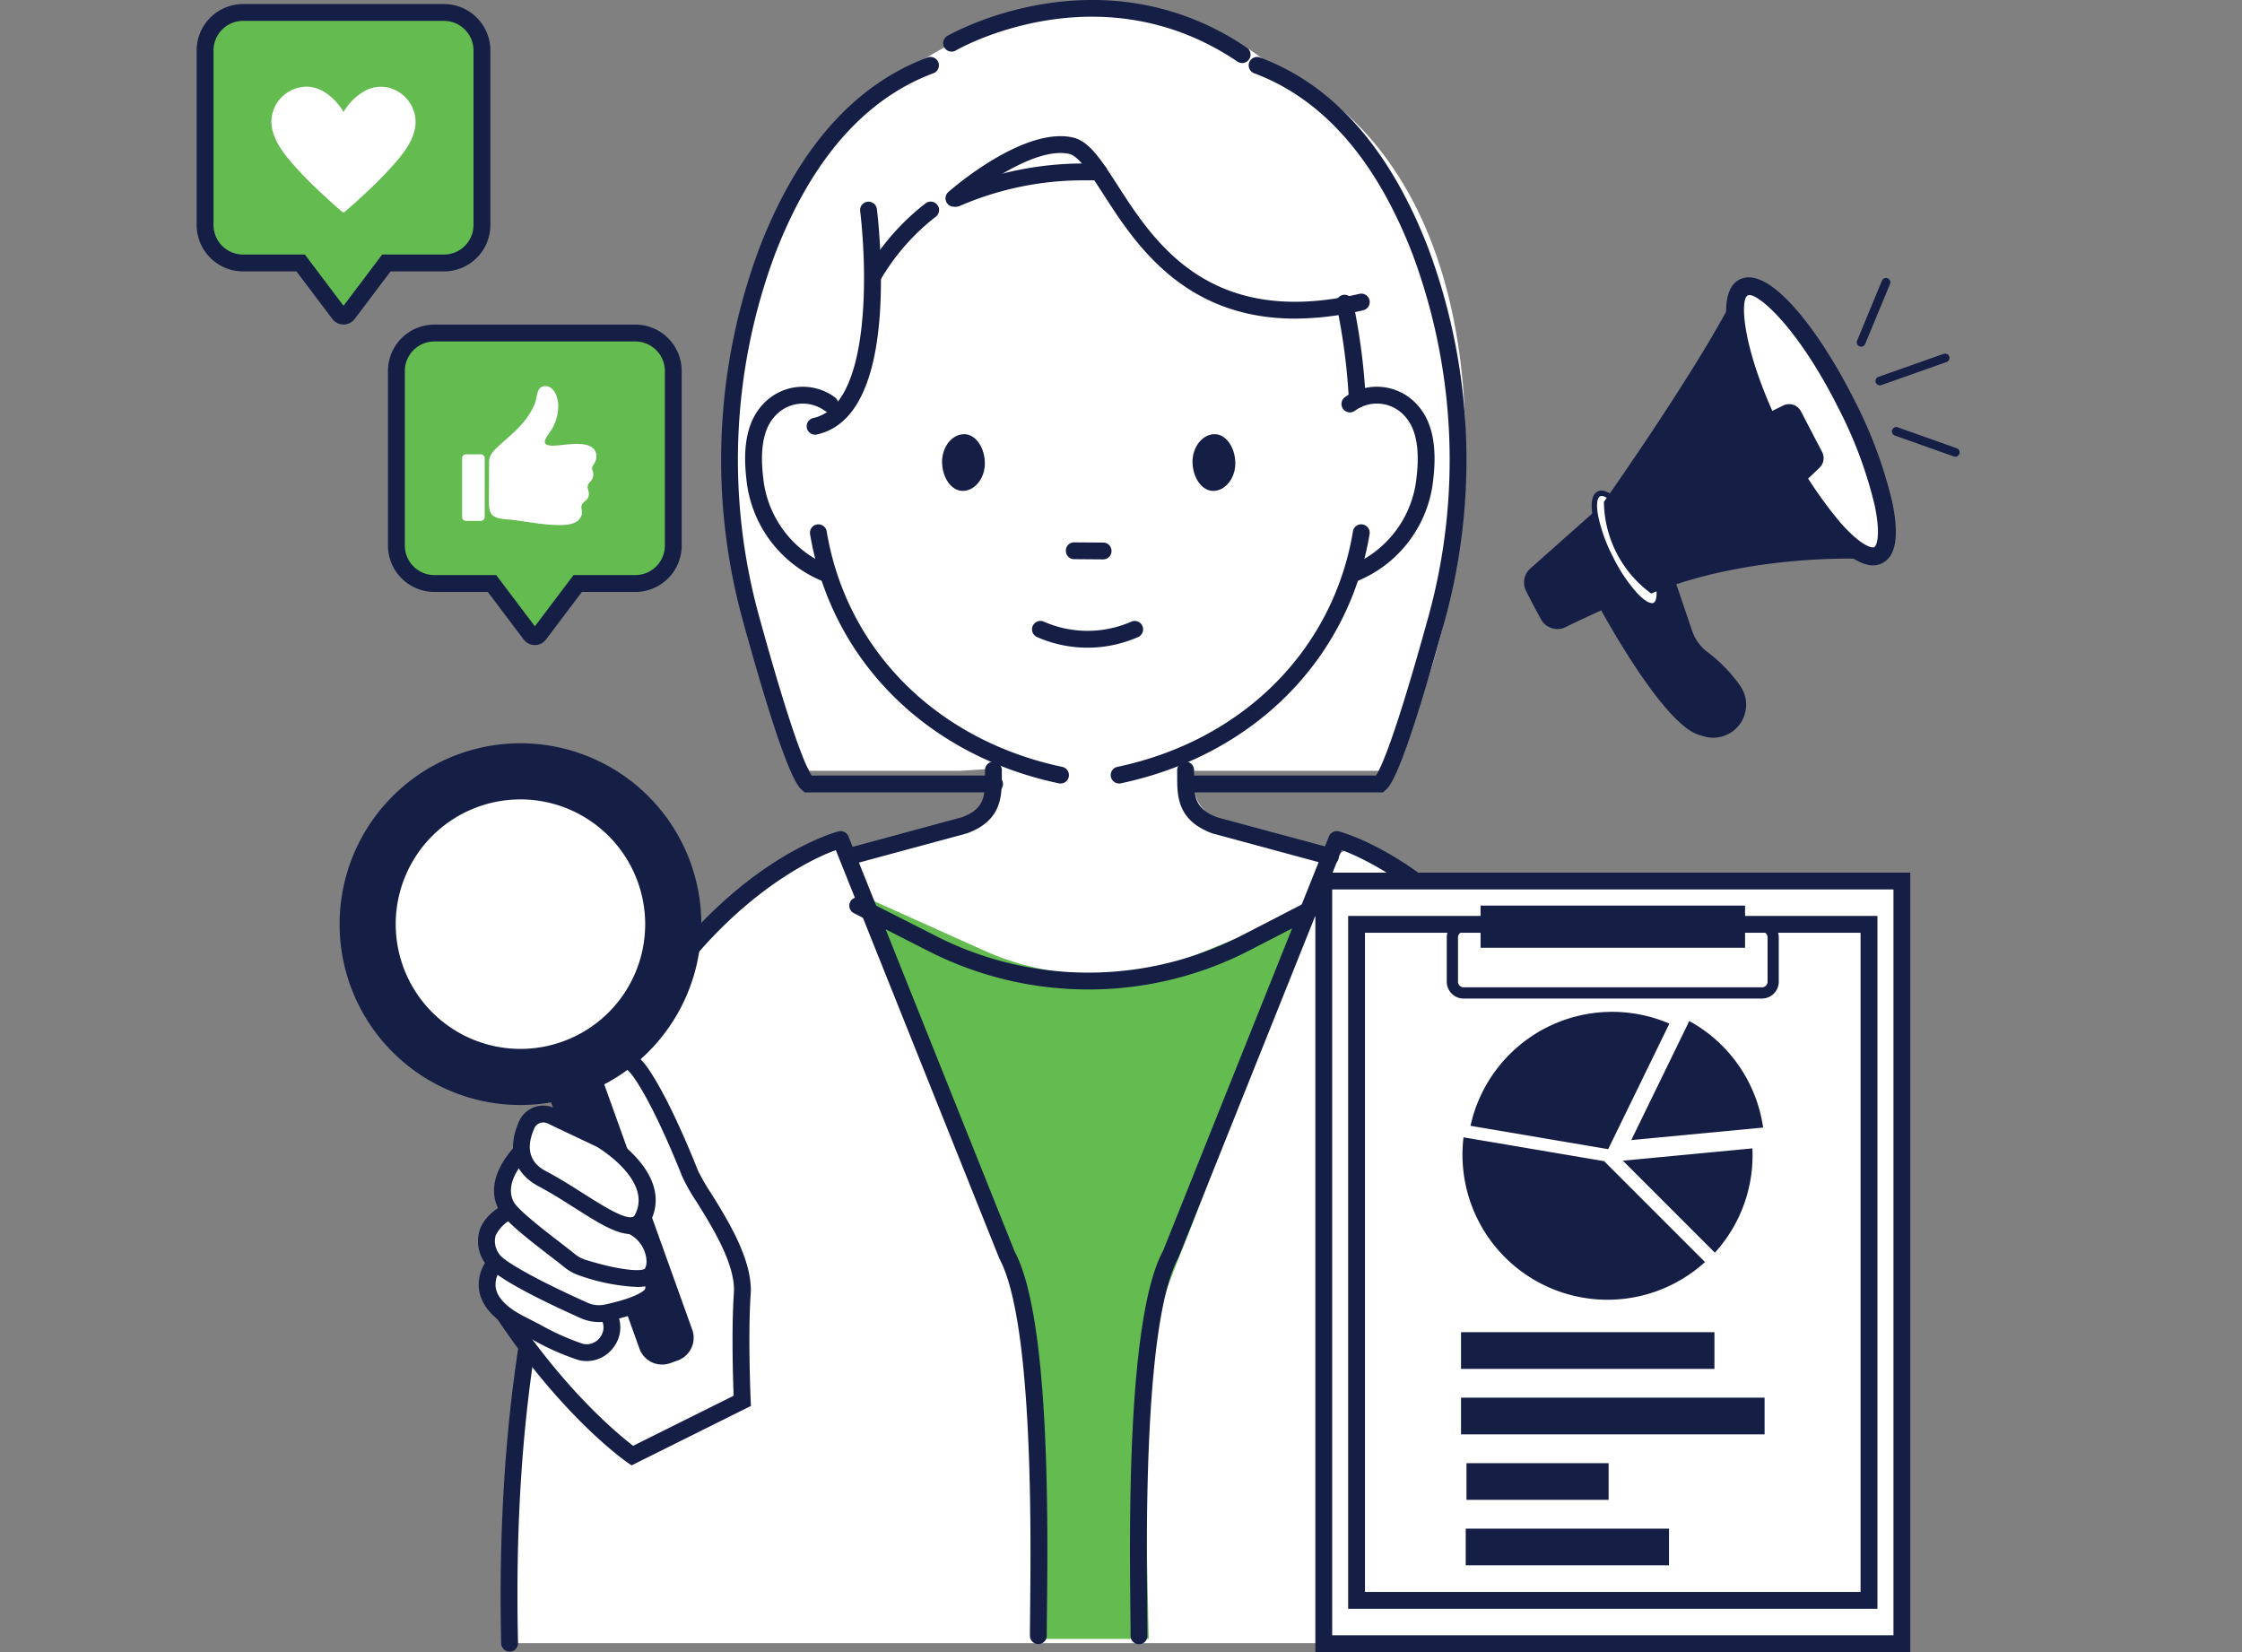
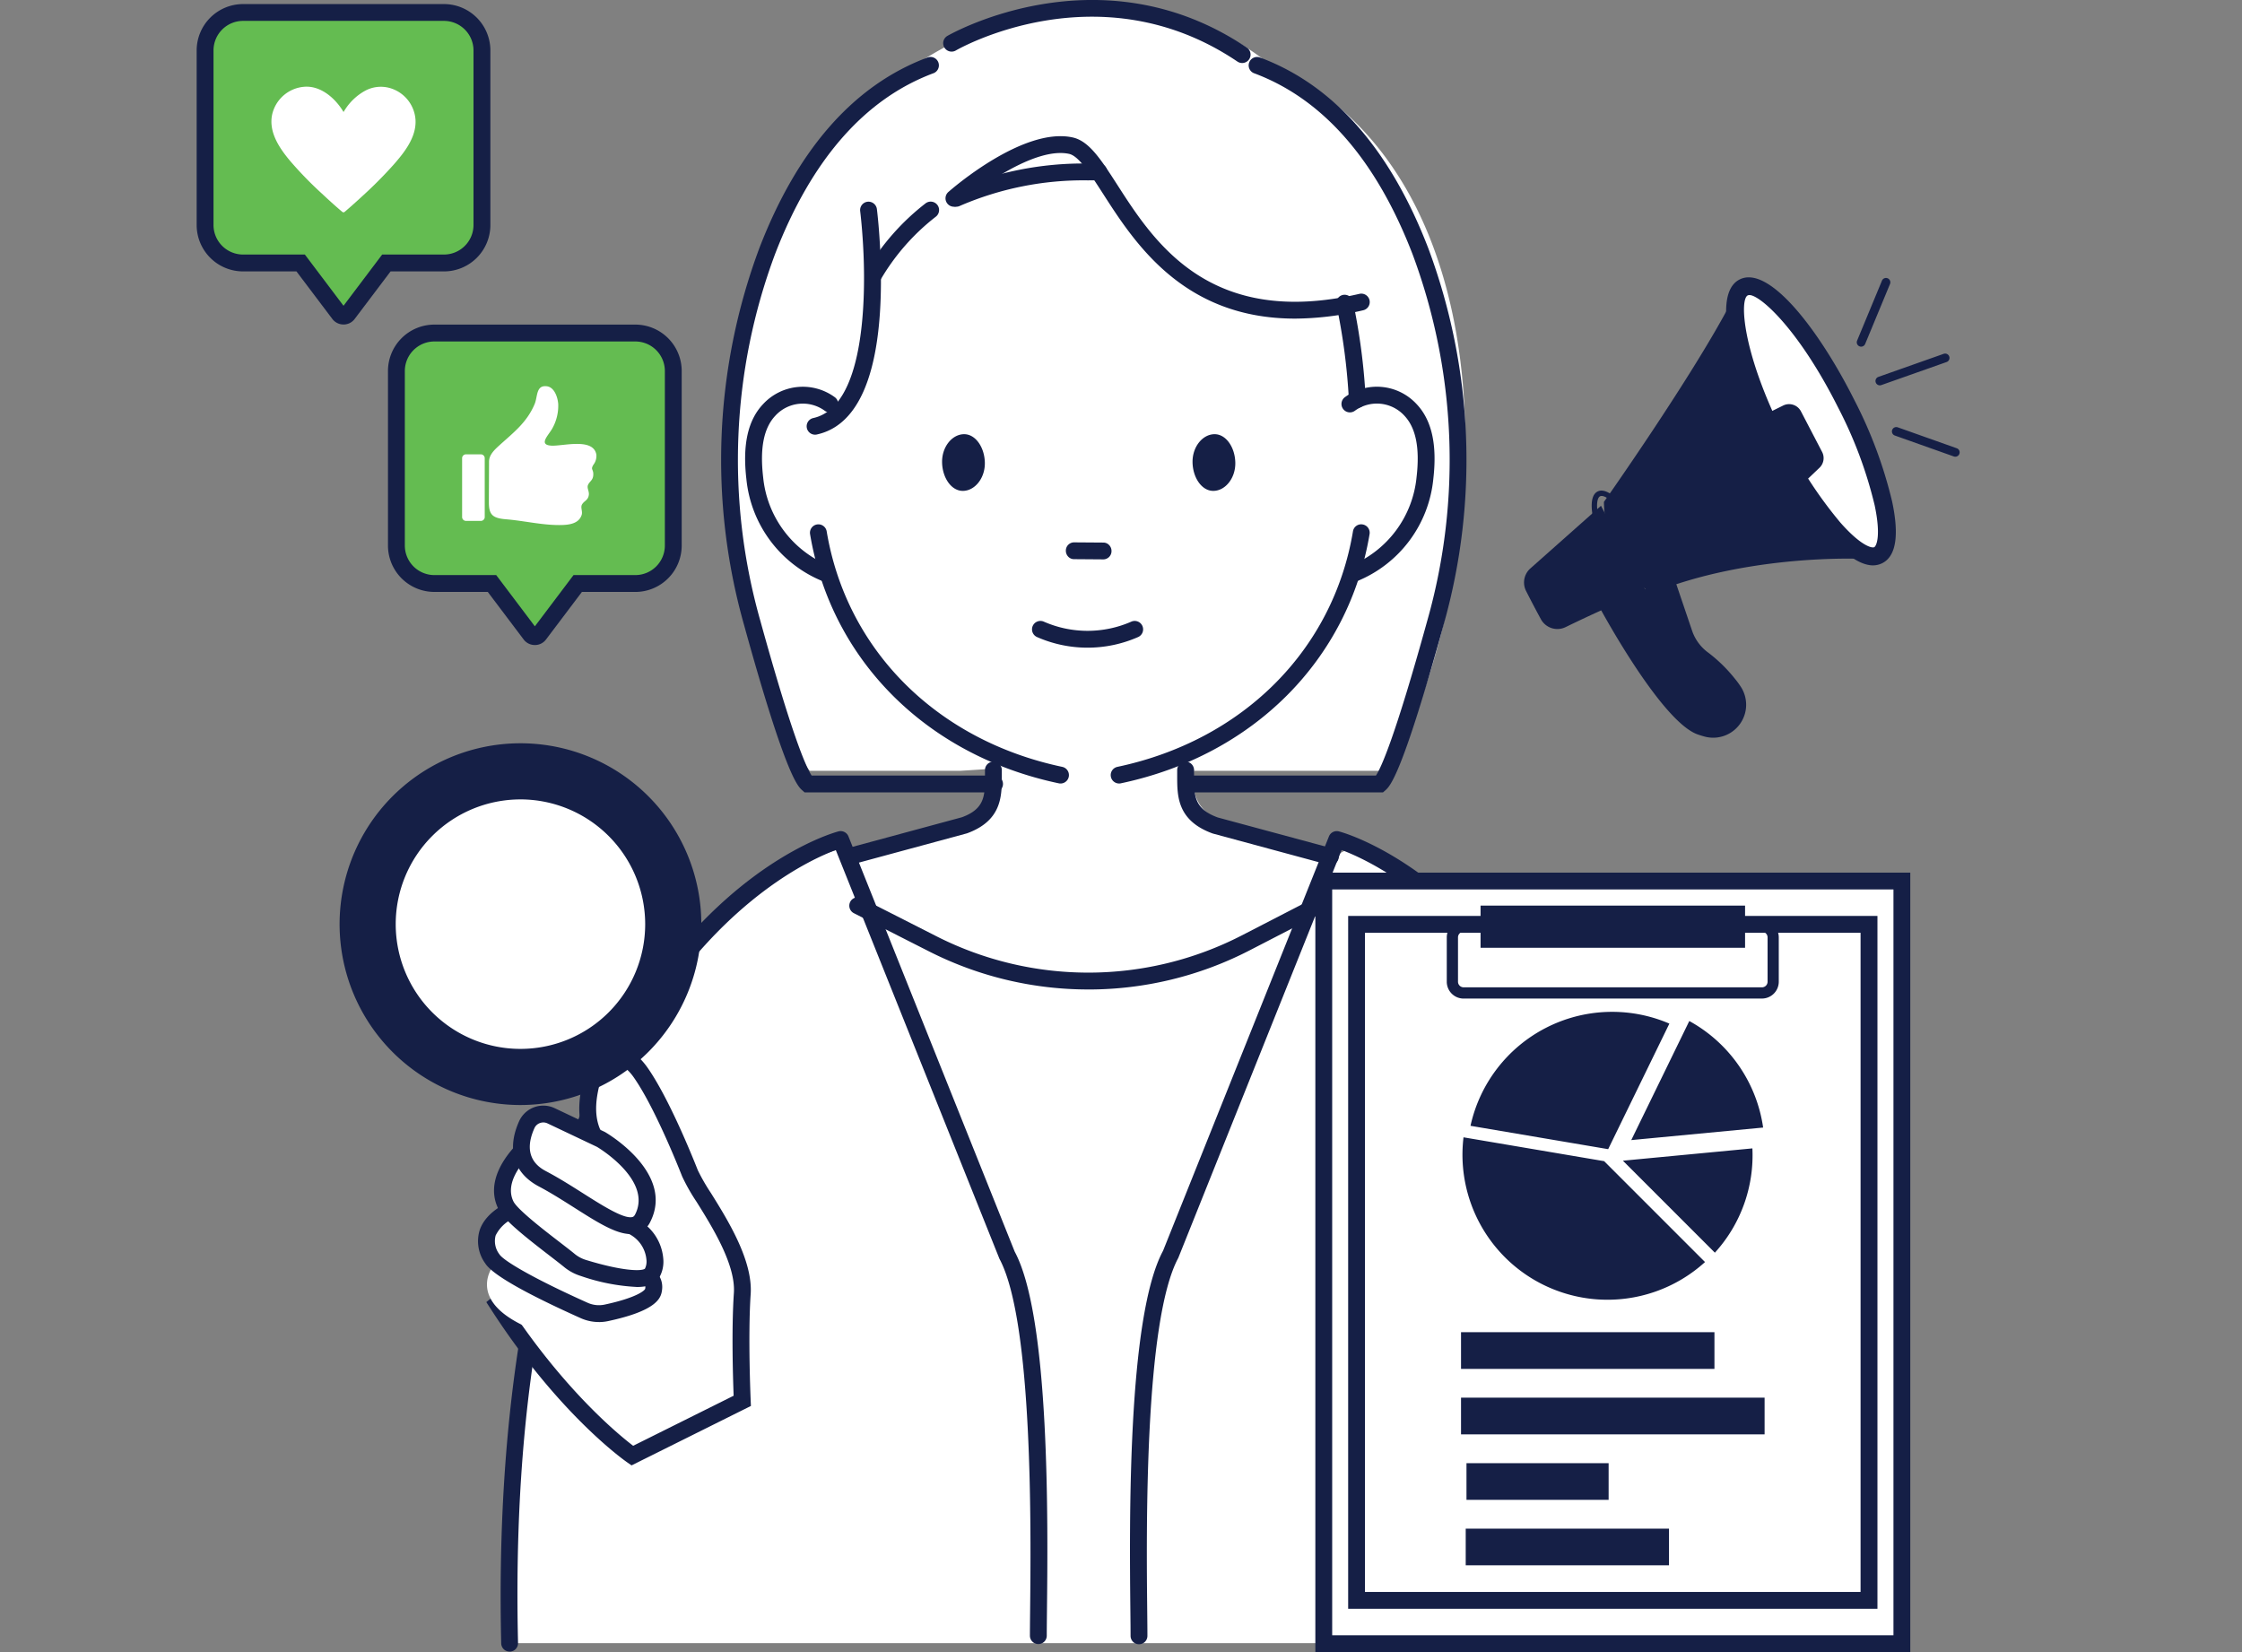
<svg xmlns="http://www.w3.org/2000/svg" width="285" height="210" viewBox="0 0 285 210">
  <rect x="0" y="0" width="285" height="210" fill="#808080" stroke="none" />
  <defs>
    <clipPath id="a">
      <path transform="translate(-21.795 1)" fill="none" d="M0 0h285v210H0z" />
    </clipPath>
  </defs>
  <g transform="translate(21.795 -1)" clip-path="url(#a)">
    <path d="M190.055 209.865c2.631-90.741-40.475-100.97-40.475-100.97l-1.163.64-9.457-2.529c-5.4-1.166-9.855-2.261-8.955-8.318v.288h24.85c13.093-24.512 16.967-75.707-15.542-90.024C122.991-4.166 99.56 5.208 99.96 6.148c-23.5 11.553-31.6 38.266-27.94 62.886 1.092 8.109 6.921 27.608 9.127 29.943h19.137l.648-.039 3.959-.249c.738 5.469-2.627 7.051-8 8.063a7902 7902 0 00-10.417 2.784l-1.373-.64s-43.276 9.407-42.125 100.97z" fill="#fff" />
-     <path d="M87.732 114.833l15.548 6.984a34.5 34.5 0 0027.2.46l14.744-6.034-15.719 41.045c-2.816 7.118-5.7 13.565-5.926 21.216l.654 30.817h-14.372l.063-31.322c0-6.666-2.973-13.346-5.374-19.563z" fill="#64bc51" />
    <path d="M89.209 37.096a1.059 1.059 0 01-.539-.147 1.071 1.071 0 01-.382-1.464 30.077 30.077 0 017.558-8.625 1.07 1.07 0 111.31 1.692 27.983 27.983 0 00-7.022 8.019 1.069 1.069 0 01-.925.529m10.548-9.824a1.071 1.071 0 01-.441-2.046 41.709 41.709 0 0117.16-3.445l1.4-.007h.006a1.07 1.07 0 01.006 2.141l-1.42.007a39.541 39.541 0 00-16.273 3.257 1.071 1.071 0 01-.441.094" fill="#151f46" />
    <path d="M104.633 101.724H80.486l-.3-.267c-.577-.509-2.108-1.858-7.408-21.055a76.992 76.992 0 011.966-47.891c4.843-12.558 12.02-20.695 21.313-24.183a1.07 1.07 0 11.753 2c-8.7 3.265-15.455 10.987-20.074 22.951a74.835 74.835 0 00-1.9 46.55c4.14 14.992 5.9 18.793 6.544 19.75h23.253a1.07 1.07 0 110 2.141m49.374.004h-25.013a1.07 1.07 0 010-2.141h24.118c.641-.958 2.4-4.758 6.544-19.75a74.835 74.835 0 00-1.9-46.55c-4.618-11.964-11.372-19.686-20.073-22.951a1.07 1.07 0 11.752-2c9.3 3.488 16.469 11.625 21.316 24.183a76.982 76.982 0 011.966 47.891c-5.3 19.2-6.831 20.545-7.408 21.055zM136.105 9.01a1.066 1.066 0 01-.6-.183C117.909-3.05 99.918 7.295 99.738 7.4a1.071 1.071 0 11-1.087-1.845c.191-.11 19.346-11.128 38.055 1.5a1.07 1.07 0 01-.6 1.956" fill="#151f46" />
    <path d="M147.331 110.957a1.115 1.115 0 01-.28-.037l-14.683-3.97c-4.521-1.637-4.521-4.762-4.521-7.272v-.795a1.07 1.07 0 112.141 0v.795c0 2.4 0 4.136 3.022 5.233l14.6 3.943a1.07 1.07 0 01-.28 2.1m-61.261.003a1.07 1.07 0 01-.28-2.1l14.691-3.974c2.934-1.069 2.934-2.8 2.934-5.2v-.795a1.07 1.07 0 112.141 0v.795c0 2.51 0 5.635-4.432 7.245l-14.77 4a1.116 1.116 0 01-.28.037m56.751-69.466c-14.2 0-20.412-9.667-24.372-15.827-1.671-2.6-3.115-4.843-4.342-5.112-4.342-.938-11.535 4.334-13.935 6.45a1.07 1.07 0 01-1.416-1.605c.387-.341 9.506-8.313 15.8-6.935 2.095.457 3.6 2.8 5.69 6.045 4.666 7.261 11.723 18.229 30.76 13.838a1.07 1.07 0 11.482 2.085 38.565 38.565 0 01-8.671 1.062M81.814 56.253a1.07 1.07 0 01-.227-2.115c6.48-1.42 6.629-14.97 6.392-20.729-.131-3.228-.427-5.544-.428-5.565a1.069 1.069 0 01.923-1.2 1.08 1.08 0 011.2.925c.013.1.308 2.426.445 5.751.4 9.558-.688 21.293-8.074 22.907a1.04 1.04 0 01-.23.026" fill="#151f46" />
    <path d="M113.021 100.594a.985.985 0 01-.223-.024c-16.829-3.55-28.945-15.687-31.617-31.673a1.07 1.07 0 012.111-.354c2.526 15.1 14 26.569 29.949 29.935a1.07 1.07 0 01-.22 2.116" fill="#151f46" />
    <path d="M83.174 74.953a1.059 1.059 0 01-.388-.074 15.683 15.683 0 01-9.7-12.972c-.509-4.37.186-7.491 2.121-9.538a6.881 6.881 0 019.125-.873 1.071 1.071 0 01-1.286 1.714 4.74 4.74 0 00-6.28.631c-1.473 1.561-1.981 4.12-1.55 7.823a13.556 13.556 0 008.346 11.226 1.07 1.07 0 01-.388 2.066m37.289 25.637a1.07 1.07 0 01-.22-2.116c15.949-3.366 27.423-14.837 29.949-29.935a1.055 1.055 0 011.232-.878 1.069 1.069 0 01.879 1.232c-2.673 15.986-14.792 28.123-31.618 31.673a.985.985 0 01-.223.024" fill="#151f46" />
    <path d="M150.316 74.952a1.07 1.07 0 01-.388-2.066 13.556 13.556 0 008.348-11.227c.431-3.7-.077-6.262-1.55-7.823a4.74 4.74 0 00-6.28-.631 1.071 1.071 0 01-1.286-1.714 6.877 6.877 0 019.122.876c1.935 2.048 2.63 5.169 2.121 9.538a15.683 15.683 0 01-9.7 12.972 1.059 1.059 0 01-.388.074" fill="#151f46" />
    <path d="M150.742 52.845a1.071 1.071 0 01-1.07-1.042 78.568 78.568 0 00-1.578-12.041 1.072 1.072 0 01.821-1.273 1.086 1.086 0 011.271.821 79.252 79.252 0 011.627 12.437 1.07 1.07 0 01-1.042 1.1zm-34.194 73.927a44.669 44.669 0 01-20.233-4.833l-9.593-4.876a1.071 1.071 0 01.969-1.909l9.592 4.875a42.623 42.623 0 0038.761-.118l9.213-4.753a1.069 1.069 0 01.98 1.9l-9.21 4.758a44.664 44.664 0 01-20.479 4.959" fill="#151f46" />
    <path d="M42.987 210.935a1.071 1.071 0 01-1.07-1.045c-.612-26.031 2.44-62.036 20.457-85.758 10.884-14.331 21.957-17.334 22.422-17.454a1.069 1.069 0 011.263.639l21.133 52.781c4.5 8.351 4.223 34.556 4.1 45.745-.013 1.277-.024 2.32-.024 3.07a1.07 1.07 0 11-2.141 0c0-.755.011-1.807.024-3.092.108-10.078.394-36.843-3.9-44.818L84.448 109.05c-6.181 2.3-42.309 19.294-40.391 100.789a1.071 1.071 0 01-1.045 1.1zm147.223 0h-.022a1.071 1.071 0 01-1.045-1.1c1.918-81.5-34.21-98.489-40.39-100.789l-20.765 51.847c-4.342 8.084-4.056 34.868-3.949 44.952.014 1.286.024 2.336.024 3.092a1.07 1.07 0 01-2.141 0c0-.751-.01-1.792-.024-3.071-.118-11.2-.4-37.417 4.154-45.878l21.086-52.67a1.07 1.07 0 011.263-.639c.465.12 11.538 3.122 22.423 17.454 18.016 23.722 21.069 59.727 20.457 85.758a1.071 1.071 0 01-1.07 1.045m-75.494-138.86a1 1 0 01-.722-.32 1.085 1.085 0 01-.3-.759 1.049 1.049 0 011.027-1.057l3.755.027a1 1 0 01.722.32 1.079 1.079 0 01.3.758 1.05 1.05 0 01-1.027 1.059zm-11.319-12.201c-.011-1.946-1.146-3.693-2.646-3.683s-2.8 1.575-2.791 3.522 1.144 3.692 2.644 3.683 2.8-1.575 2.793-3.522m31.839 0c-.011-1.946-1.146-3.693-2.646-3.683s-2.802 1.575-2.791 3.522 1.144 3.692 2.644 3.683 2.8-1.575 2.793-3.522m-18.781 23.451a15.928 15.928 0 01-6.412-1.344 1.07 1.07 0 11.861-1.959 13.826 13.826 0 0011.1 0 1.07 1.07 0 11.861 1.959 15.927 15.927 0 01-6.412 1.344" fill="#151f46" />
    <path fill="#fff" d="M146.478 112.992h73.488v96.937h-73.488z" />
    <path d="M221.039 210.999H145.41v-99.078h75.629zm-73.488-2.141h71.348v-94.8h-71.348z" fill="#151f46" />
    <path fill="#fff" d="M150.651 118.494h65.144v85.931h-65.144z" />
    <path d="M216.864 205.496h-67.283v-88.071h67.283zm-65.146-2.141h63v-83.789h-63z" fill="#151f46" />
    <path fill="#151f46" d="M166.412 116.112h33.624v5.361h-33.624z" />
    <path d="M202.183 127.931h-37.92a2.143 2.143 0 01-2.146-2.145v-5.633a2.143 2.143 0 012.141-2.141h37.921a2.143 2.143 0 012.141 2.141v5.633a2.143 2.143 0 01-2.141 2.141m-37.921-8.492a.716.716 0 00-.714.714v5.637a.715.715 0 00.714.714h37.921a.714.714 0 00.718-.714v-5.633a.715.715 0 00-.714-.714zm.267 75.871h25.841v4.661h-25.841zm.097-8.322h18.069v4.661h-18.069zm-.694-8.323h38.59v4.661h-38.59zm0-8.322h32.215V175h-32.215zm18.706-23.267l7.78-15.96a18.434 18.434 0 00-25.28 12.992zm-.512 1.525l-17.877-3.031a18.435 18.435 0 0030.7 15.854zm3.447-2.678l16.763-1.594a18.441 18.441 0 00-9.386-13.541zm-1.063 2.619l11.692 11.692a18.386 18.386 0 004.769-13.257z" fill="#151f46" />
    <path d="M41.433 166.738c8.678 13.463 17.133 19.286 17.133 19.286l13.981-6.958s-.371-8.178 0-13.638-5.664-12.8-6.64-15.269-3.779-9.253-6.262-12.808c-2.671-3.82-5.446-1.768-6.125.669s-1.526 6.567 1.858 9.507.307 7.421.461 7.6z" fill="#fff" />
    <path d="M58.49 187.266l-.519-.358c-.352-.243-8.731-6.1-17.426-19.589l-.521-.808 14.9-12.011c.043-.106.09-.21.134-.31.836-1.852 1.55-4.193-.367-5.857-3.712-3.225-3.027-7.6-2.188-10.6a4.668 4.668 0 013.466-3.521c1.143-.194 2.863.086 4.567 2.524 2.634 3.767 5.55 10.924 6.38 13.027a25 25 0 001.661 2.885c2.128 3.411 5.341 8.568 5.052 12.85-.362 5.336 0 13.436 0 13.516l.031.7zm-15.62-20.3c7.095 10.761 13.948 16.38 15.82 17.81l12.773-6.362c-.08-2.1-.281-8.469.031-13.06.243-3.592-2.751-8.4-4.733-11.573a24.479 24.479 0 01-1.835-3.231c-.809-2.048-3.645-9.01-6.145-12.587-.831-1.187-1.71-1.767-2.45-1.643a2.629 2.629 0 00-1.765 1.985c-.741 2.654-1.236 6.009 1.53 8.412 3.241 2.814 1.65 6.71.986 8.193l.3.354z" fill="#151f46" />
    <path d="M55.296 167.805l.04.051a3.2 3.2 0 01-3.355 4.989c-1.8-.465-4.138-1.777-7.626-3.542-6.8-3.438-3.393-7.478-3.393-7.478l2.711-.973z" fill="#fff" />
-     <path d="M52.796 174.01a4.26 4.26 0 01-1.07-.137 32.542 32.542 0 01-5.936-2.649l-1.907-.976c-2.741-1.387-4.341-3.082-4.741-5.036a5.145 5.145 0 011.009-4.086l.186-.221 3.461-1.242 12.388 7.523a4.133 4.133 0 01.156 4.869 4.24 4.24 0 01-3.549 1.954m-11.145-11.3a2.9 2.9 0 00-.4 2.1c.267 1.254 1.513 2.474 3.6 3.53l1.919.982a31.517 31.517 0 005.491 2.479 2.087 2.087 0 002.3-.92 2.009 2.009 0 00.021-2.273l-11.008-6.583zm22.709 11.221l-.955.342a3.059 3.059 0 01-3.912-1.847l-14.633-40.78a3.059 3.059 0 011.85-3.907l.955-.342a3.058 3.058 0 013.912 1.842l14.628 40.78a3.06 3.06 0 01-1.847 3.912" fill="#151f46" />
    <path d="M43.639 154.633s-5.611 2.012-2.858 6.385c1.05 1.667 8.555 5.16 11.66 6.554a4.6 4.6 0 002.843.307c2.091-.447 5.658-1.407 5.968-2.811.44-1.995-1.981-2.59-3.535-4.287z" fill="#fff" />
    <path d="M54.338 169.047a5.693 5.693 0 01-2.326-.5c-7.162-3.214-11.244-5.557-12.127-6.961a4.8 4.8 0 01-.695-4.247c.873-2.533 3.967-3.667 4.1-3.715l.4-.144 14.673 6.407.154.167a10 10 0 001.538 1.276c1.2.868 2.7 1.948 2.252 3.966-.214.98-1.153 2.422-6.787 3.628a5.6 5.6 0 01-1.18.126m-10.7-13.254a4.682 4.682 0 00-2.43 2.248 2.757 2.757 0 00.487 2.4c.491.781 4.143 2.985 11.191 6.146a3.5 3.5 0 002.182.238c3.906-.836 5.04-1.73 5.147-2 .123-.557-.193-.876-1.417-1.761a12.7 12.7 0 01-1.7-1.393z" fill="#151f46" />
    <path d="M45.73 146.212s-5.147 4.057-3.235 7.976c.821 1.677 6.145 5.448 8.067 7.03a5.188 5.188 0 001.785.963c2.289.7 7.759 2.192 8.709.694a3 3 0 00.377-1.848 5.152 5.152 0 00-3.452-4.4l-2.115-.765a5.269 5.269 0 01-2.073-1.376l-1.625-1.75" fill="#fff" />
    <path d="M59.097 164.584a25.4 25.4 0 01-7.051-1.39 6.29 6.29 0 01-2.153-1.159c-.454-.372-1.1-.869-1.825-1.428-3.279-2.526-5.841-4.567-6.522-5.959-2.266-4.641 3.3-9.1 3.533-9.286l1.324 1.68c-.044.036-4.444 3.576-2.934 6.667.514 1.052 4.02 3.752 5.905 5.2.749.579 1.413 1.089 1.878 1.473a4.166 4.166 0 001.421.766c4.721 1.45 7.114 1.454 7.516 1.113a2.045 2.045 0 00.187-1.17 4.067 4.067 0 00-2.75-3.465l-2.115-.766a6.378 6.378 0 01-2.494-1.653l-1.62-1.749 1.568-1.454 1.624 1.75a4.235 4.235 0 001.654 1.1l2.115.766a6.208 6.208 0 014.157 5.326 4.053 4.053 0 01-.539 2.5c-.244.385-.729 1.147-2.877 1.147" fill="#151f46" />
    <path d="M48.251 142.836a2.3 2.3 0 00-3.091 1.137c-.9 2.012-1.46 5.052 2.038 6.9 5.584 2.95 11.127 8.014 12.685 5 2.756-5.333-5.26-10.018-5.26-10.018z" fill="#fff" />
    <path d="M58.367 157.861c-1.878 0-4.253-1.507-7.162-3.355-1.466-.93-2.98-1.892-4.5-2.694-3.2-1.691-4.117-4.711-2.514-8.284a3.374 3.374 0 014.527-1.665l6.372 3.02c.445.254 8.939 5.311 5.752 11.478a2.655 2.655 0 01-1.682 1.4 3.03 3.03 0 01-.793.1m-11.1-14.185a1.233 1.233 0 00-.428.077 1.221 1.221 0 00-.7.652c-1.7 3.79.755 5.087 1.563 5.514 1.593.842 3.144 1.827 4.644 2.778 2.426 1.54 5.172 3.279 6.25 3 .07-.02.2-.054.34-.32 2.263-4.38-4.778-8.561-4.851-8.6l-6.284-2.981a1.231 1.231 0 00-.529-.12" fill="#151f46" />
    <path d="M63.787 118.477a19.423 19.423 0 11-19.424-19.423 19.424 19.424 0 0119.424 19.423" fill="#fff" />
    <path d="M44.366 141.461a22.991 22.991 0 1122.99-22.991 23.017 23.017 0 01-22.99 22.991m0-38.847a15.856 15.856 0 1015.854 15.854 15.873 15.873 0 00-15.854-15.856m137.045-24.645s7.9 14.767 12.616 16.392c.284.1.555.183.818.255a4.19 4.19 0 004.681-6.269 10.777 10.777 0 00-.825-1.123 18.87 18.87 0 00-3.309-3.237 5.717 5.717 0 01-2.093-2.821l-2.239-6.6z" fill="#151f46" />
    <path d="M181.719 65.289l-8.978 7.967a2.386 2.386 0 00-.544 2.863c.482.95 1.143 2.228 1.884 3.588a2.383 2.383 0 003.138 1.007c3.294-1.6 9.541-4.535 10.433-4.2z" fill="#151f46" />
-     <path d="M187.091 69.802c1.964 3.907 2.621 7.543 1.471 8.121s-3.675-2.121-5.638-6.028-2.621-7.542-1.471-8.121 3.675 2.121 5.638 6.028" fill="#fff" />
    <path d="M187.992 78.325a4.41 4.41 0 01-2.2-1.5 21.026 21.026 0 01-3.179-4.775 21.054 21.054 0 01-1.934-5.4c-.313-1.72-.1-2.818.614-3.177 1.55-.778 4.3 2.6 6.1 6.178a21.055 21.055 0 011.934 5.4c.311 1.721.1 2.818-.614 3.178a1.164 1.164 0 01-.721.1m-6.076-14.278a.5.5 0 00-.313.034c-.307.154-.534.878-.25 2.446a20.361 20.361 0 001.872 5.216 20.322 20.322 0 003.068 4.616c1.089 1.164 1.805 1.414 2.112 1.26s.534-.878.25-2.447a20.362 20.362 0 00-1.872-5.216c-1.868-3.717-3.91-5.754-4.868-5.909" fill="#151f46" />
    <path d="M182.092 64.801s11.294-16.007 16.176-25.393c0 0 1.926 21.092 16.582 32.628 0 0-14.37-.672-26.751 4.405a14.642 14.642 0 01-6.006-11.64m43.566-17.784l-8.305 2.933a.553.553 0 11-.37-1.043l8.307-2.934a.554.554 0 01.368 1.045m-10.682-1.987a.545.545 0 01-.4-.011.552.552 0 01-.3-.722l3.165-7.635a.554.554 0 011.023.425l-3.162 7.633a.55.55 0 01-.327.31m11.967 13.99a.548.548 0 01-.37 0l-7.5-2.661a.553.553 0 01.37-1.043l7.5 2.661a.553.553 0 010 1.043" fill="#151f46" />
    <path d="M212.88 52.294c4.722 9.4 6.549 18.025 4.078 19.265s-8.3-5.371-13.023-14.77-6.55-18.025-4.08-19.266 8.3 5.373 13.025 14.771" fill="#fff" />
    <path d="M215.798 72.822c-1.491-.243-3.284-1.543-5.354-3.892a56.609 56.609 0 01-7.519-11.618c-4.364-8.685-7.345-18.9-3.575-20.791s10.186 6.591 14.55 15.275a56.678 56.678 0 014.833 12.968c.912 4.314.489 6.947-1.26 7.823a2.673 2.673 0 01-1.675.234m-15.09-34.3a.543.543 0 00-.338.031c-1.033.518-.721 7.181 4.584 17.741a54.334 54.334 0 007.194 11.129c2.641 3 4.029 3.272 4.305 3.131s.883-1.417.057-5.323a54.283 54.283 0 00-4.641-12.418c-4.868-9.685-9.613-14.043-11.161-14.3" fill="#151f46" />
    <path d="M201.691 54.119l3.192-1.574a1.7 1.7 0 012.255.739l2.69 5.162a1.7 1.7 0 01-.335 2.014l-3.087 2.937z" fill="#151f46" />
    <path d="M58.961 43.324H33.424a4.827 4.827 0 00-4.828 4.828v22.182a4.827 4.827 0 004.828 4.828h7.321l4.879 6.467a.712.712 0 001.136 0l4.88-6.467h7.321a4.827 4.827 0 004.828-4.828V48.152a4.827 4.827 0 00-4.828-4.828" fill="#64bc51" />
    <path d="M46.193 82.991a1.768 1.768 0 01-1.424-.709l-4.558-6.041h-6.787a5.9 5.9 0 01-5.9-5.9V48.16a5.9 5.9 0 015.9-5.9h25.538a5.9 5.9 0 015.9 5.9v22.183a5.9 5.9 0 01-5.9 5.9h-6.787l-4.561 6.042a1.763 1.763 0 01-1.421.708M33.424 44.404a3.761 3.761 0 00-3.757 3.756v22.183a3.761 3.761 0 003.757 3.757h7.859l4.913 6.513 4.916-6.513h7.854a3.76 3.76 0 003.755-3.757V48.16a3.76 3.76 0 00-3.755-3.756z" fill="#151f46" />
    <path d="M39.822 59.235a.489.489 0 00-.486-.483h-1.9a.489.489 0 00-.488.488v7.483a.489.489 0 00.488.488h1.9a.489.489 0 00.488-.488zm12.314 7.246c-.4 1.187-1.827 1.259-2.865 1.259-2.239 0-4.485-.549-6.72-.731-1.675-.137-2.2-.535-2.2-2.129 0-1.447.019-3.656.019-5.176 0-.841.587-1.437 1.32-2.1 1.818-1.645 3.5-2.917 4.477-5.244.4-.942.156-2.425 1.538-2.262.948.111 1.381 1.327 1.46 2.236a5.885 5.885 0 01-.768 3.155c-.5.876-1.764 2.044-.134 2.156 1.424.1 5.356-1.062 5.75 1.137a1.834 1.834 0 01-.38 1.3c-.4.672.041.512-.013 1.321-.043.655-.458.768-.664 1.229-.178.4.161.793.1 1.27-.088.694-.572.738-.858 1.209-.241.4.106.875-.06 1.37" fill="#fff" />
    <path d="M34.64 2.59H9.103a4.827 4.827 0 00-4.828 4.828V29.6a4.827 4.827 0 004.828 4.828h7.322l4.879 6.467a.712.712 0 001.136 0l4.88-6.467h7.321a4.827 4.827 0 004.828-4.828V7.418a4.827 4.827 0 00-4.828-4.828" fill="#64bc51" />
    <path d="M21.872 42.246a1.768 1.768 0 01-1.424-.709l-4.558-6.039H9.105a5.9 5.9 0 01-5.9-5.9V7.416a5.9 5.9 0 015.9-5.898h25.536a5.9 5.9 0 015.9 5.9v22.181a5.9 5.9 0 01-5.9 5.9h-6.787l-4.561 6.041a1.763 1.763 0 01-1.421.708M9.105 3.655a3.761 3.761 0 00-3.759 3.761v22.183a3.761 3.761 0 003.759 3.756h7.854l4.913 6.512 4.915-6.512h7.854a3.76 3.76 0 003.755-3.757V7.416a3.76 3.76 0 00-3.755-3.761z" fill="#151f46" />
    <path d="M27.649 12.159a4.2 4.2 0 00-3.072.4 7.091 7.091 0 00-2.464 2.3 7.105 7.105 0 00-.238.38c-1.026-1.742-2.914-3.396-5.026-3.207a4.546 4.546 0 00-4.046 3.513c-.478 2.235.915 4.278 2.28 5.907a47.239 47.239 0 003.994 4.113c.849.793 1.71 1.584 2.6 2.332l.043.037a.211.211 0 00.147.051.207.207 0 00.147-.051 71.94 71.94 0 002.166-1.927 54.281 54.281 0 004.036-4.049c1.384-1.57 2.938-3.518 2.808-5.735a4.516 4.516 0 00-3.375-4.064" fill="#fff" />
  </g>
</svg>